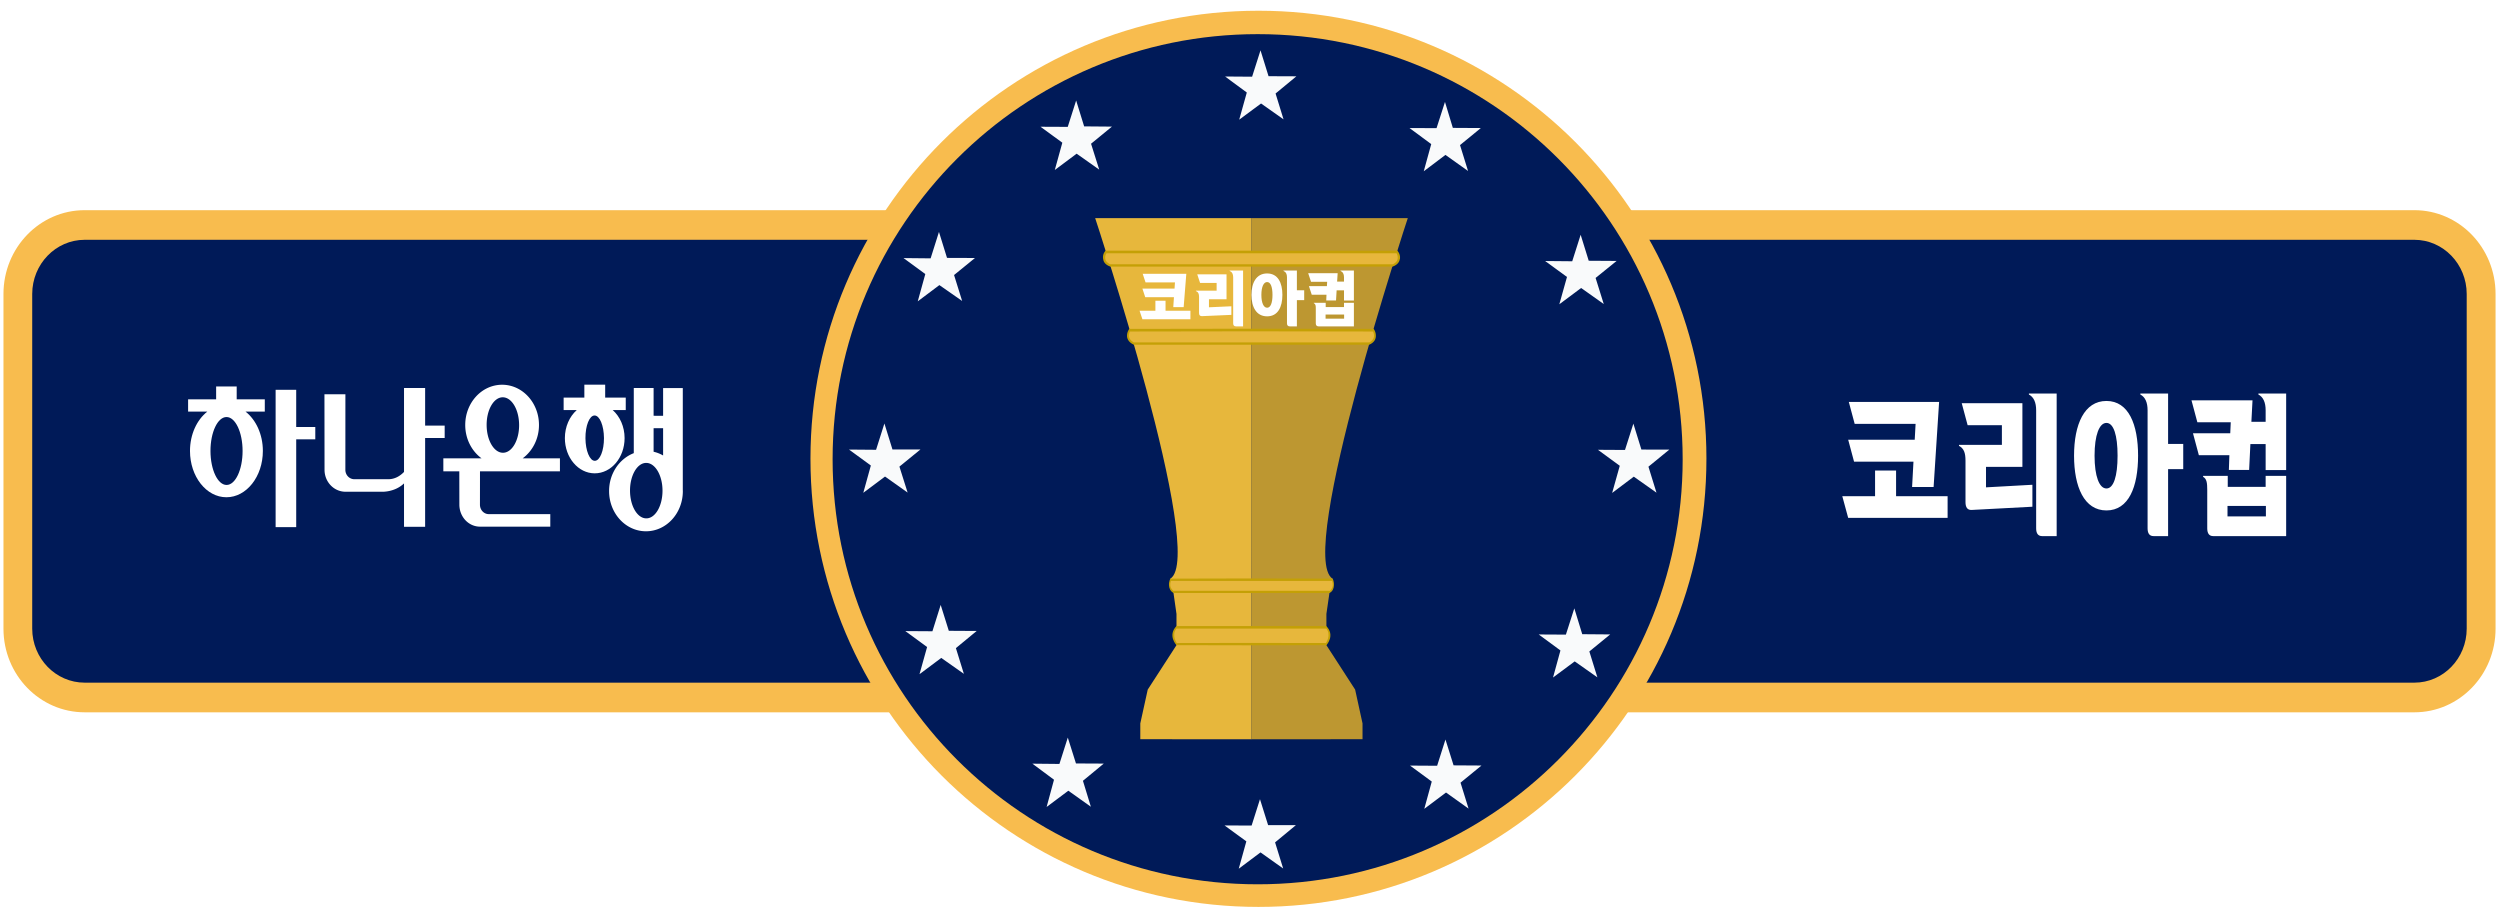
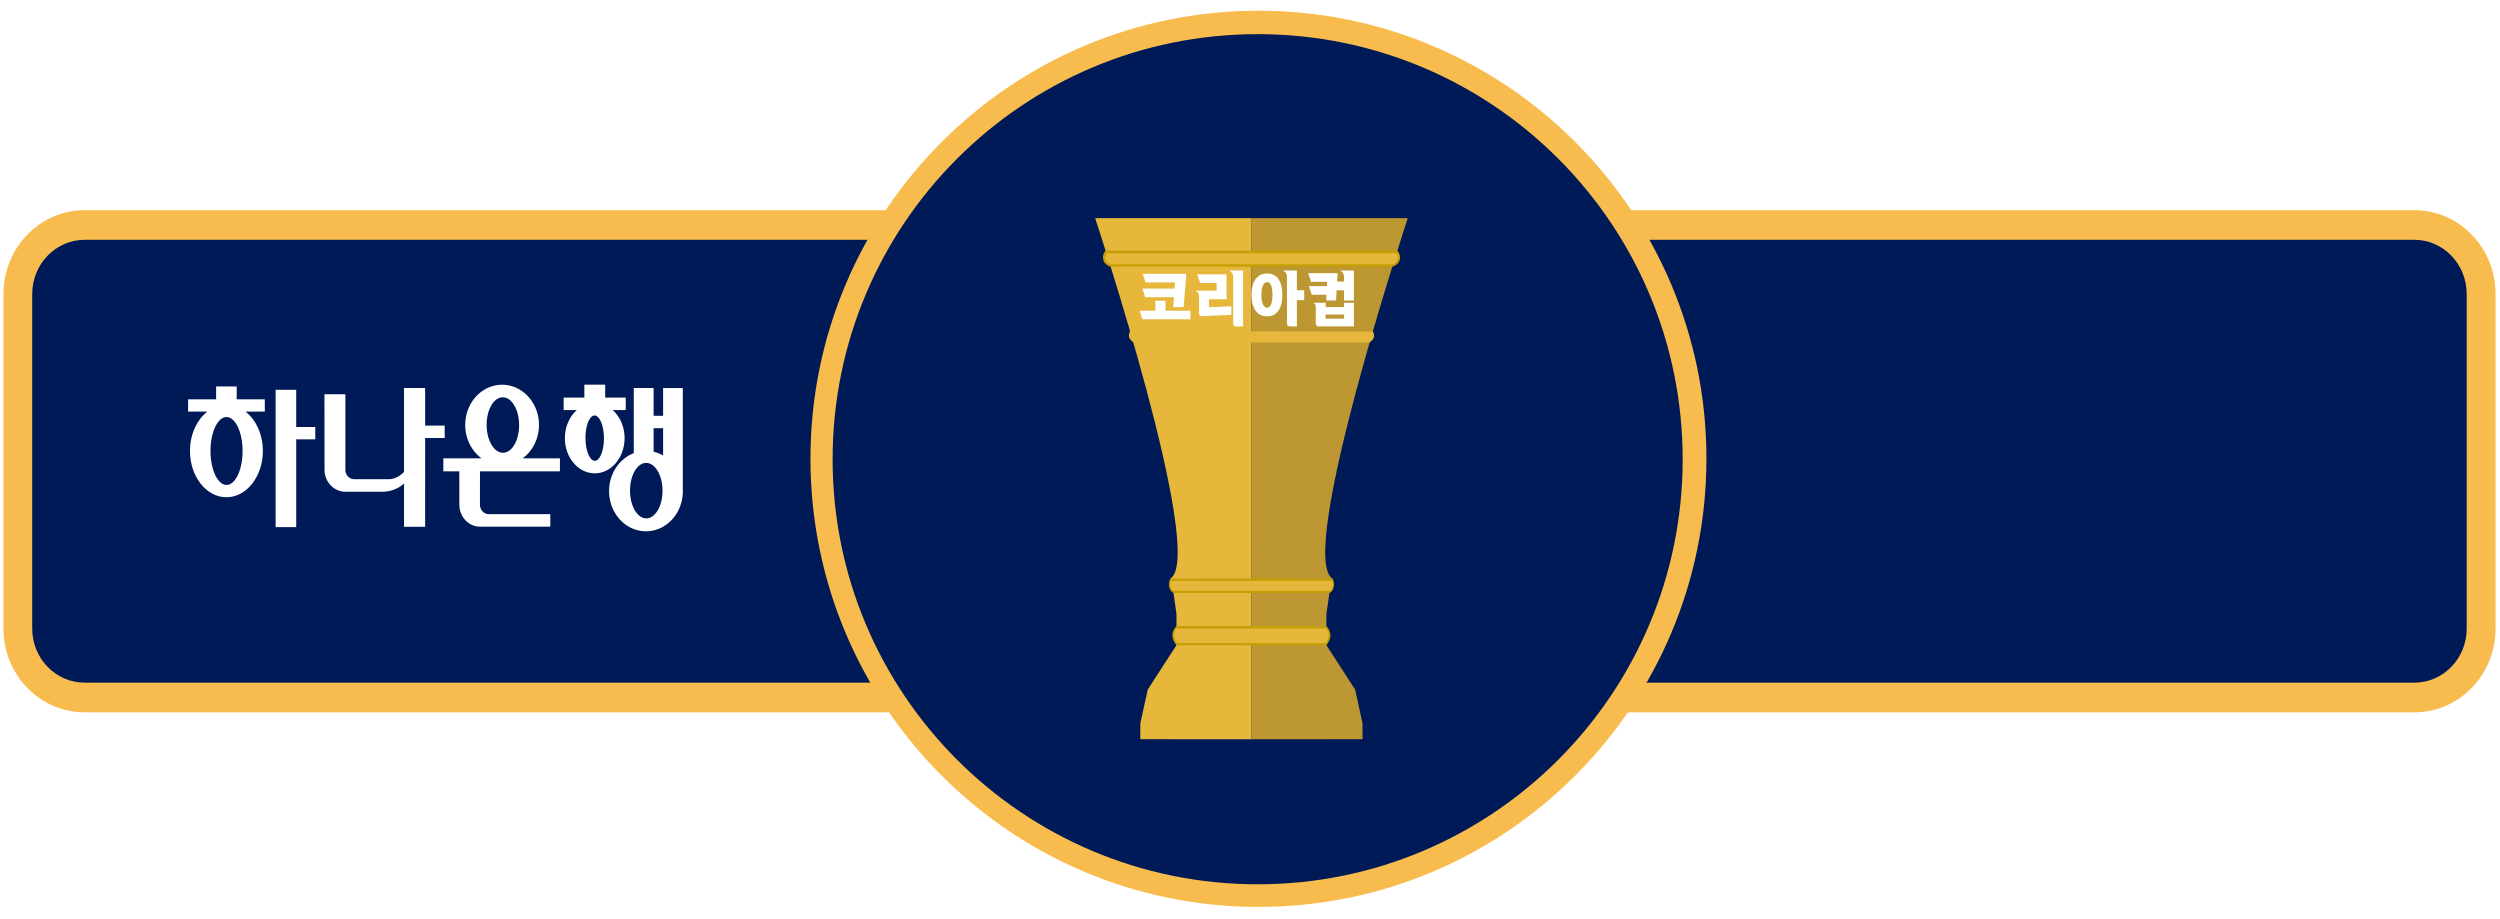
<svg xmlns="http://www.w3.org/2000/svg" width="420.26mm" height="154.479mm" viewBox="0 0 420.26 154.479">
  <g transform="translate(-232.257 -115.797)">
    <image width="420.26" height="154.479" x="232.257" y="115.797" preserveAspectRatio="none" style="stroke-width:.276;image-rendering:optimizeQuality" />
    <g style="stroke-width:1.015">
      <path fill="#e7b73c" d="M431.443 103.995c0 7.774-6.285 14.064-14.058 14.064H14.058C6.285 118.06 0 111.77 0 103.995v-56.26c0-7.776 6.284-14.087 14.057-14.087h403.324c7.775 0 14.06 6.311 14.06 14.086z" style="fill:#f8bc4e;stroke-width:.113" transform="matrix(.971 0 0 1 232.84 117.48)" />
      <path fill="#1c509e" d="M14.058 113.074c-5.009 0-9.081-4.07-9.081-9.078v-56.26c0-5.02 4.072-9.108 9.082-9.108h403.325c5.004 0 9.062 4.089 9.062 9.108v56.26c0 5.007-4.058 9.078-9.062 9.078z" style="fill:#001a58;stroke-width:.113" transform="matrix(.971 0 0 1 232.84 117.48)" />
    </g>
    <g style="fill:#fff">
      <g style="fill:#fff;stroke-width:1.012">
        <path d="M282.233 181.017h-3.502v23.34h3.503v-14.924h3.247v-2.088h-3.248zM272.108 180.457h-3.498v2.18h-4.77v2.092h3.263c-1.764 1.387-2.941 3.858-2.941 6.685 0 4.347 2.773 7.869 6.198 7.869 3.421 0 6.201-3.522 6.201-7.869 0-2.827-1.179-5.298-2.943-6.685h3.272v-2.091h-4.782zm-1.722 16.736c-1.504.005-2.733-2.578-2.738-5.768-.004-3.188 1.215-5.77 2.725-5.777 1.51-.002 2.737 2.581 2.738 5.766 0 3.186-1.213 5.78-2.725 5.78" style="fill:#fff;fill-opacity:1;fill-rule:nonzero;stroke:none;stroke-width:13.386" transform="matrix(.988 0 0 .989 3.204 2.296)" />
      </g>
      <path d="M307.009 187.344h-3.286v-6.328h-3.549v14.116c-.584.605-1.483 1.245-2.709 1.223h-5.64c-.84 0-1.51-.708-1.51-1.578l.005-12.703h-3.522l.015 12.703c0 2.032 1.578 3.683 3.525 3.683l6.107.002s2.156.113 3.73-1.404v7.299h3.548V189.43h3.286zM322.862 187.236c0-3.734-2.776-6.762-6.197-6.762-3.425 0-6.2 3.028-6.2 6.762 0 2.338 1.089 4.398 2.746 5.612h-6.427v2.182h2.684l.01 5.612a3.463 3.703 0 0 0 3.481 3.687l11.805.006v-2.11h-10.34c-.817 0-1.485-.706-1.485-1.583l.006-5.612h13.439v-2.182h-6.267a6.353 6.793 0 0 0 2.745-5.612m-6.1-4.652c1.514-.008 2.748 2.068 2.76 4.646.017 2.572-1.194 4.669-2.704 4.678-1.507.01-2.743-2.07-2.755-4.642-.02-2.577 1.195-4.676 2.699-4.682" style="fill:#fff;fill-opacity:1;fill-rule:nonzero;stroke:none;stroke-width:13.229" />
      <g style="fill:#fff">
        <path d="M337.254 189.446c0-1.926-.785-3.64-2-4.716h2.194v-2.091h-3.457v-2.182h-3.501v2.182h-3.483v2.09h2.208c-1.215 1.078-1.999 2.791-1.999 4.717 0 3.274 2.246 5.92 5.016 5.92 2.779 0 5.022-2.646 5.022-5.92m-5.003 3.816c-.858.009-1.561-1.695-1.576-3.8-.015-2.109.67-3.818 1.53-3.82.86-.01 1.568 1.694 1.583 3.8.006 2.104-.682 3.813-1.537 3.82" style="fill:#fff;fill-opacity:1;fill-rule:nonzero;stroke:none;stroke-width:13.229" />
        <path d="M347.037 198.158v-17.123h-3.309v4.661l-1.598-.008v-4.67h-3.332v10.955a6.312 6.75 0 0 0-4.149 6.376c0 3.736 2.772 6.758 6.201 6.758 3.42 0 6.196-3.022 6.196-6.758 0-.064-.01-.128-.01-.192m-3.308-10.376v4.585a5.707 5.707 0 0 0-1.598-.629v-3.962zm-2.817 15.155c-1.513.005-2.739-2.079-2.745-4.65-.009-2.576 1.209-4.668 2.713-4.672 1.508-.008 2.743 2.076 2.748 4.653.006 2.575-1.21 4.669-2.716 4.669" style="fill:#fff;fill-opacity:1;fill-rule:nonzero;stroke:none;stroke-width:13.229" />
      </g>
    </g>
    <g style="font-weight:700;font-size:24px;font-family:&quot;K League Basic&quot;;fill:#fff;stroke-width:.266">
-       <path d="m2072.019 694.406 1.056-12.648h-17.328l1.128 3.264h11.688l-.168 2.352h-12.768l1.128 3.264h11.4l-.264 3.768zm2.688 4.584v-3.216h-9.888v-3.816h-4.032v3.816h-6.288l1.128 3.216zM2095.635 701.702V680.51h-5.328v.144c.936.384 1.392 1.176 1.392 2.352v17.544c0 .768.384 1.152 1.152 1.152zm-4.656-4.368v-3.264l-8.904.384v-3.048h6.984v-9.456h-11.64l1.128 3.264h6.576v2.928h-8.232v.144c.936.384 1.248 1.032 1.248 2.208v6.168c0 .768.384 1.176 1.152 1.152zM2117.019 701.702v-9.96h2.904v-3.744h-2.904v-7.488h-5.328v.144c.936.384 1.392 1.176 1.392 2.352v17.544c0 .768.384 1.152 1.152 1.152zm-11.832-3.816c4.272 0 6.072-3.504 6.072-8.136s-1.8-8.136-6.072-8.136-6.216 3.504-6.216 8.136 1.944 8.136 6.216 8.136zm0-3.264c-1.368 0-2.28-1.8-2.28-4.872s.912-4.872 2.28-4.872c1.368 0 2.136 1.8 2.136 4.872s-.768 4.872-2.136 4.872zM2139.675 691.886V680.51h-5.328v.144c.936.384 1.392 1.176 1.392 2.352v1.704h-2.736l.216-3.192h-11.712l1.128 3.264h6.408l-.096 1.632h-7.152l1.128 3.264h5.856l-.096 2.184h3.888l.24-3.84h2.928v3.864zm0 9.816v-8.952h-3.936v1.632h-7.272v-1.632h-4.728v.144c.696.288.792.912.792 1.92v5.736c0 .768.384 1.152 1.152 1.152zm-3.888-2.928h-7.368v-1.56h7.368z" style="fill:#fff;stroke-width:.266" transform="matrix(.876 0 0 1.131 -1257.786 -587.705)" />
-     </g>
+       </g>
    <g style="stroke-width:1.007">
      <path fill="#e7b73c" d="M291.549 75.835c0 41.9-33.946 75.88-75.83 75.88-41.9 0-75.846-33.98-75.846-75.88C139.873 33.965 173.82 0 215.72 0c41.883 0 75.83 33.964 75.83 75.834" style="fill:#f8bc4e;fill-opacity:1;stroke-width:.112" transform="translate(229.606 117.6) scale(.993)" />
      <path fill="#1c509e" d="M287.527 75.934c0 39.731-32.198 71.952-71.941 71.952-39.745 0-71.965-32.221-71.965-71.952 0-39.76 32.22-71.97 71.965-71.97 39.743 0 71.941 32.21 71.941 71.97" style="fill:#001a58;fill-opacity:1;stroke-width:.112" transform="translate(229.606 117.6) scale(.993)" />
-       <path fill="#f9fafb" d="m216.06 6.704-1.422 4.465-4.577-.034 3.678 2.711-1.287 4.597 3.701-2.74 3.805 2.686-1.35-4.377 3.525-2.91-4.714-.019zm-31.21 8.493-1.422 4.465-4.608-.021 3.69 2.7-1.275 4.62 3.699-2.76 3.82 2.7-1.382-4.385 3.537-2.897-4.708-.04zm-23.224 22.25-1.412 4.474-4.588-.047 3.687 2.7-1.278 4.623 3.661-2.75 3.853 2.688-1.369-4.392 3.542-2.883-4.734-.017zm-9.236 32.427-1.411 4.456-4.582-.04 3.698 2.701-1.278 4.619 3.677-2.752 3.826 2.713-1.389-4.397 3.56-2.899h-4.736zm9.528 30.716-1.4 4.46-4.583-.03 3.683 2.697-1.289 4.602 3.685-2.756 3.829 2.695-1.35-4.355 3.52-2.902-4.72-.028zm21.519 22.462-1.419 4.46-4.577-.047 3.66 2.72-1.251 4.612 3.677-2.752 3.814 2.711-1.343-4.39 3.528-2.913-4.707-.024zm32.533 10.429-1.416 4.462-4.59-.022 3.697 2.696-1.286 4.63 3.684-2.761 3.836 2.723-1.369-4.42 3.52-2.915-4.7-.004zm31.4-10.106-1.409 4.443-4.592-.029 3.683 2.702-1.266 4.619 3.68-2.762 3.815 2.725-1.36-4.392 3.547-2.902-4.723-.029zm21.815-22.205-1.427 4.448-4.599-.025 3.677 2.707-1.255 4.581 3.67-2.73 3.838 2.7-1.36-4.381 3.527-2.885-4.73-.039zm9.998-31.272-1.42 4.46-4.583-.027 3.698 2.705-1.29 4.597 3.664-2.756 3.84 2.71-1.36-4.398 3.533-2.888-4.727-.012zm-8.925-31.97-1.428 4.486-4.58-.043 3.692 2.702-1.297 4.621 3.691-2.755 3.83 2.712-1.381-4.415 3.56-2.879-4.723-.03zm-22.97-22.486-1.427 4.435-4.58-.017 3.681 2.716-1.268 4.603 3.674-2.772 3.826 2.722-1.36-4.383 3.527-2.886-4.742-.027z" style="stroke-width:.112" transform="translate(229.606 117.6) scale(.993)" />
    </g>
    <path fill="#e7b73c" d="M442.63 152.469H416.36s18.744 56.628 12.652 60.599l.516 2.419.5 3.51v5.256l-4.832 7.466-1.25 5.689v2.653l18.686.013" style="stroke-width:.111" />
    <path fill="#bd9731" d="M442.608 152.469h26.304s-18.752 56.628-12.663 60.599l-.509 2.419-.51 3.51v5.256l4.83 7.466 1.244 5.689v2.653l-18.696.013" style="stroke-width:.111" />
    <path fill="#e7b73c" d="M418.51 158.375s-.687.951.719 1.79h23.49v-1.79z" style="stroke-width:.111" />
    <path fill="#c4a005" d="M467.154 157.938h-49.048s-.545.512-.417 1.332c.045.465.29 1.025 1.23 1.348h47.423c.942-.323 1.178-.883 1.26-1.348.092-.82-.448-1.332-.448-1.332" style="stroke-width:.111" />
    <path fill="#e7b73c" d="M467.013 158.375h-48.748s-.284.392-.214.875c.056.323.133.567.793.966h47.594c.659-.398.717-.643.776-.966a1.413 1.429 0 0 0-.198-.875" style="stroke-width:.111" />
-     <path fill="#c4a005" d="m463.176 171.086-20.342-.032h-.402l-20.336.032s-.443.514-.377 1.323c.056.465.377 1.012 1.167 1.342h39.52c.807-.33 1.098-.877 1.128-1.342.077-.808-.358-1.323-.358-1.323" style="stroke-width:.111" />
    <path fill="#e7b73c" d="m463.06 171.526-20.347-.032h-.577l-19.944.032s-.203.39-.142.838c.046.34.209.593.762.987h39.676c.555-.393.688-.647.736-.988a1.512 1.512 0 0 0-.163-.837" style="stroke-width:.111" />
    <path fill="#c4a005" d="m456.274 213.067-13.503-.032h-.27l-13.49.032s-.304.458-.238 1.19c.027.437.238.95.78 1.228h26.189c.553-.277.72-.79.746-1.228.066-.732-.214-1.19-.214-1.19" style="stroke-width:.111" />
    <path fill="#e7b73c" d="M456.2 213.449h-27.108s-.148.353-.097.787c.013.307.13.494.496.879h26.332c.339-.385.435-.572.469-.88.022-.434-.093-.786-.093-.786" style="stroke-width:.111" />
    <path fill="#c4a005" d="M455.205 221.038h-25.178c-1.543 1.588 0 3.215 0 3.215l11.692.023h1.798l11.714-.023s1.534-1.627-.027-3.216" style="stroke-width:.111" />
    <path fill="#e7b73c" d="M455.23 221.469h-25.213c-.868 1.124.067 2.425.067 2.425l12.303-.02 12.763.02s.93-1.3.08-2.425" style="stroke-width:.111" />
    <g style="font-weight:700;font-size:24px;font-family:&quot;K League Basic&quot;;fill:#fff;stroke-width:.611">
      <path d="m2072.019 694.406 1.056-12.648h-17.328l1.128 3.264h11.688l-.168 2.352h-12.768l1.128 3.264h11.4l-.264 3.768zm2.688 4.584v-3.216h-9.888v-3.816h-4.032v3.816h-6.288l1.128 3.216zM2095.635 701.702V680.51h-5.328v.144c.936.384 1.392 1.176 1.392 2.352v17.544c0 .768.384 1.152 1.152 1.152zm-4.656-4.368v-3.264l-8.904.384v-3.048h6.984v-9.456h-11.64l1.128 3.264h6.576v2.928h-8.232v.144c.936.384 1.248 1.032 1.248 2.208v6.168c0 .768.384 1.176 1.152 1.152zM2117.019 701.702v-9.96h2.904v-3.744h-2.904v-7.488h-5.328v.144c.936.384 1.392 1.176 1.392 2.352v17.544c0 .768.384 1.152 1.152 1.152zm-11.832-3.816c4.272 0 6.072-3.504 6.072-8.136s-1.8-8.136-6.072-8.136-6.216 3.504-6.216 8.136 1.944 8.136 6.216 8.136zm0-3.264c-1.368 0-2.28-1.8-2.28-4.872s.912-4.872 2.28-4.872c1.368 0 2.136 1.8 2.136 4.872s-.768 4.872-2.136 4.872zM2139.675 691.886V680.51h-5.328v.144c.936.384 1.392 1.176 1.392 2.352v1.704h-2.736l.216-3.192h-11.712l1.128 3.264h6.408l-.096 1.632h-7.152l1.128 3.264h5.856l-.096 2.184h3.888l.24-3.84h2.928v3.864zm0 9.816v-8.952h-3.936v1.632h-7.272v-1.632h-4.728v.144c.696.288.792.912.792 1.92v5.736c0 .768.384 1.152 1.152 1.152zm-3.888-2.928h-7.368v-1.56h7.368z" style="fill:#fff;stroke-width:.611" transform="matrix(.423 0 0 .443 -445.23 -140.19)" />
    </g>
  </g>
</svg>